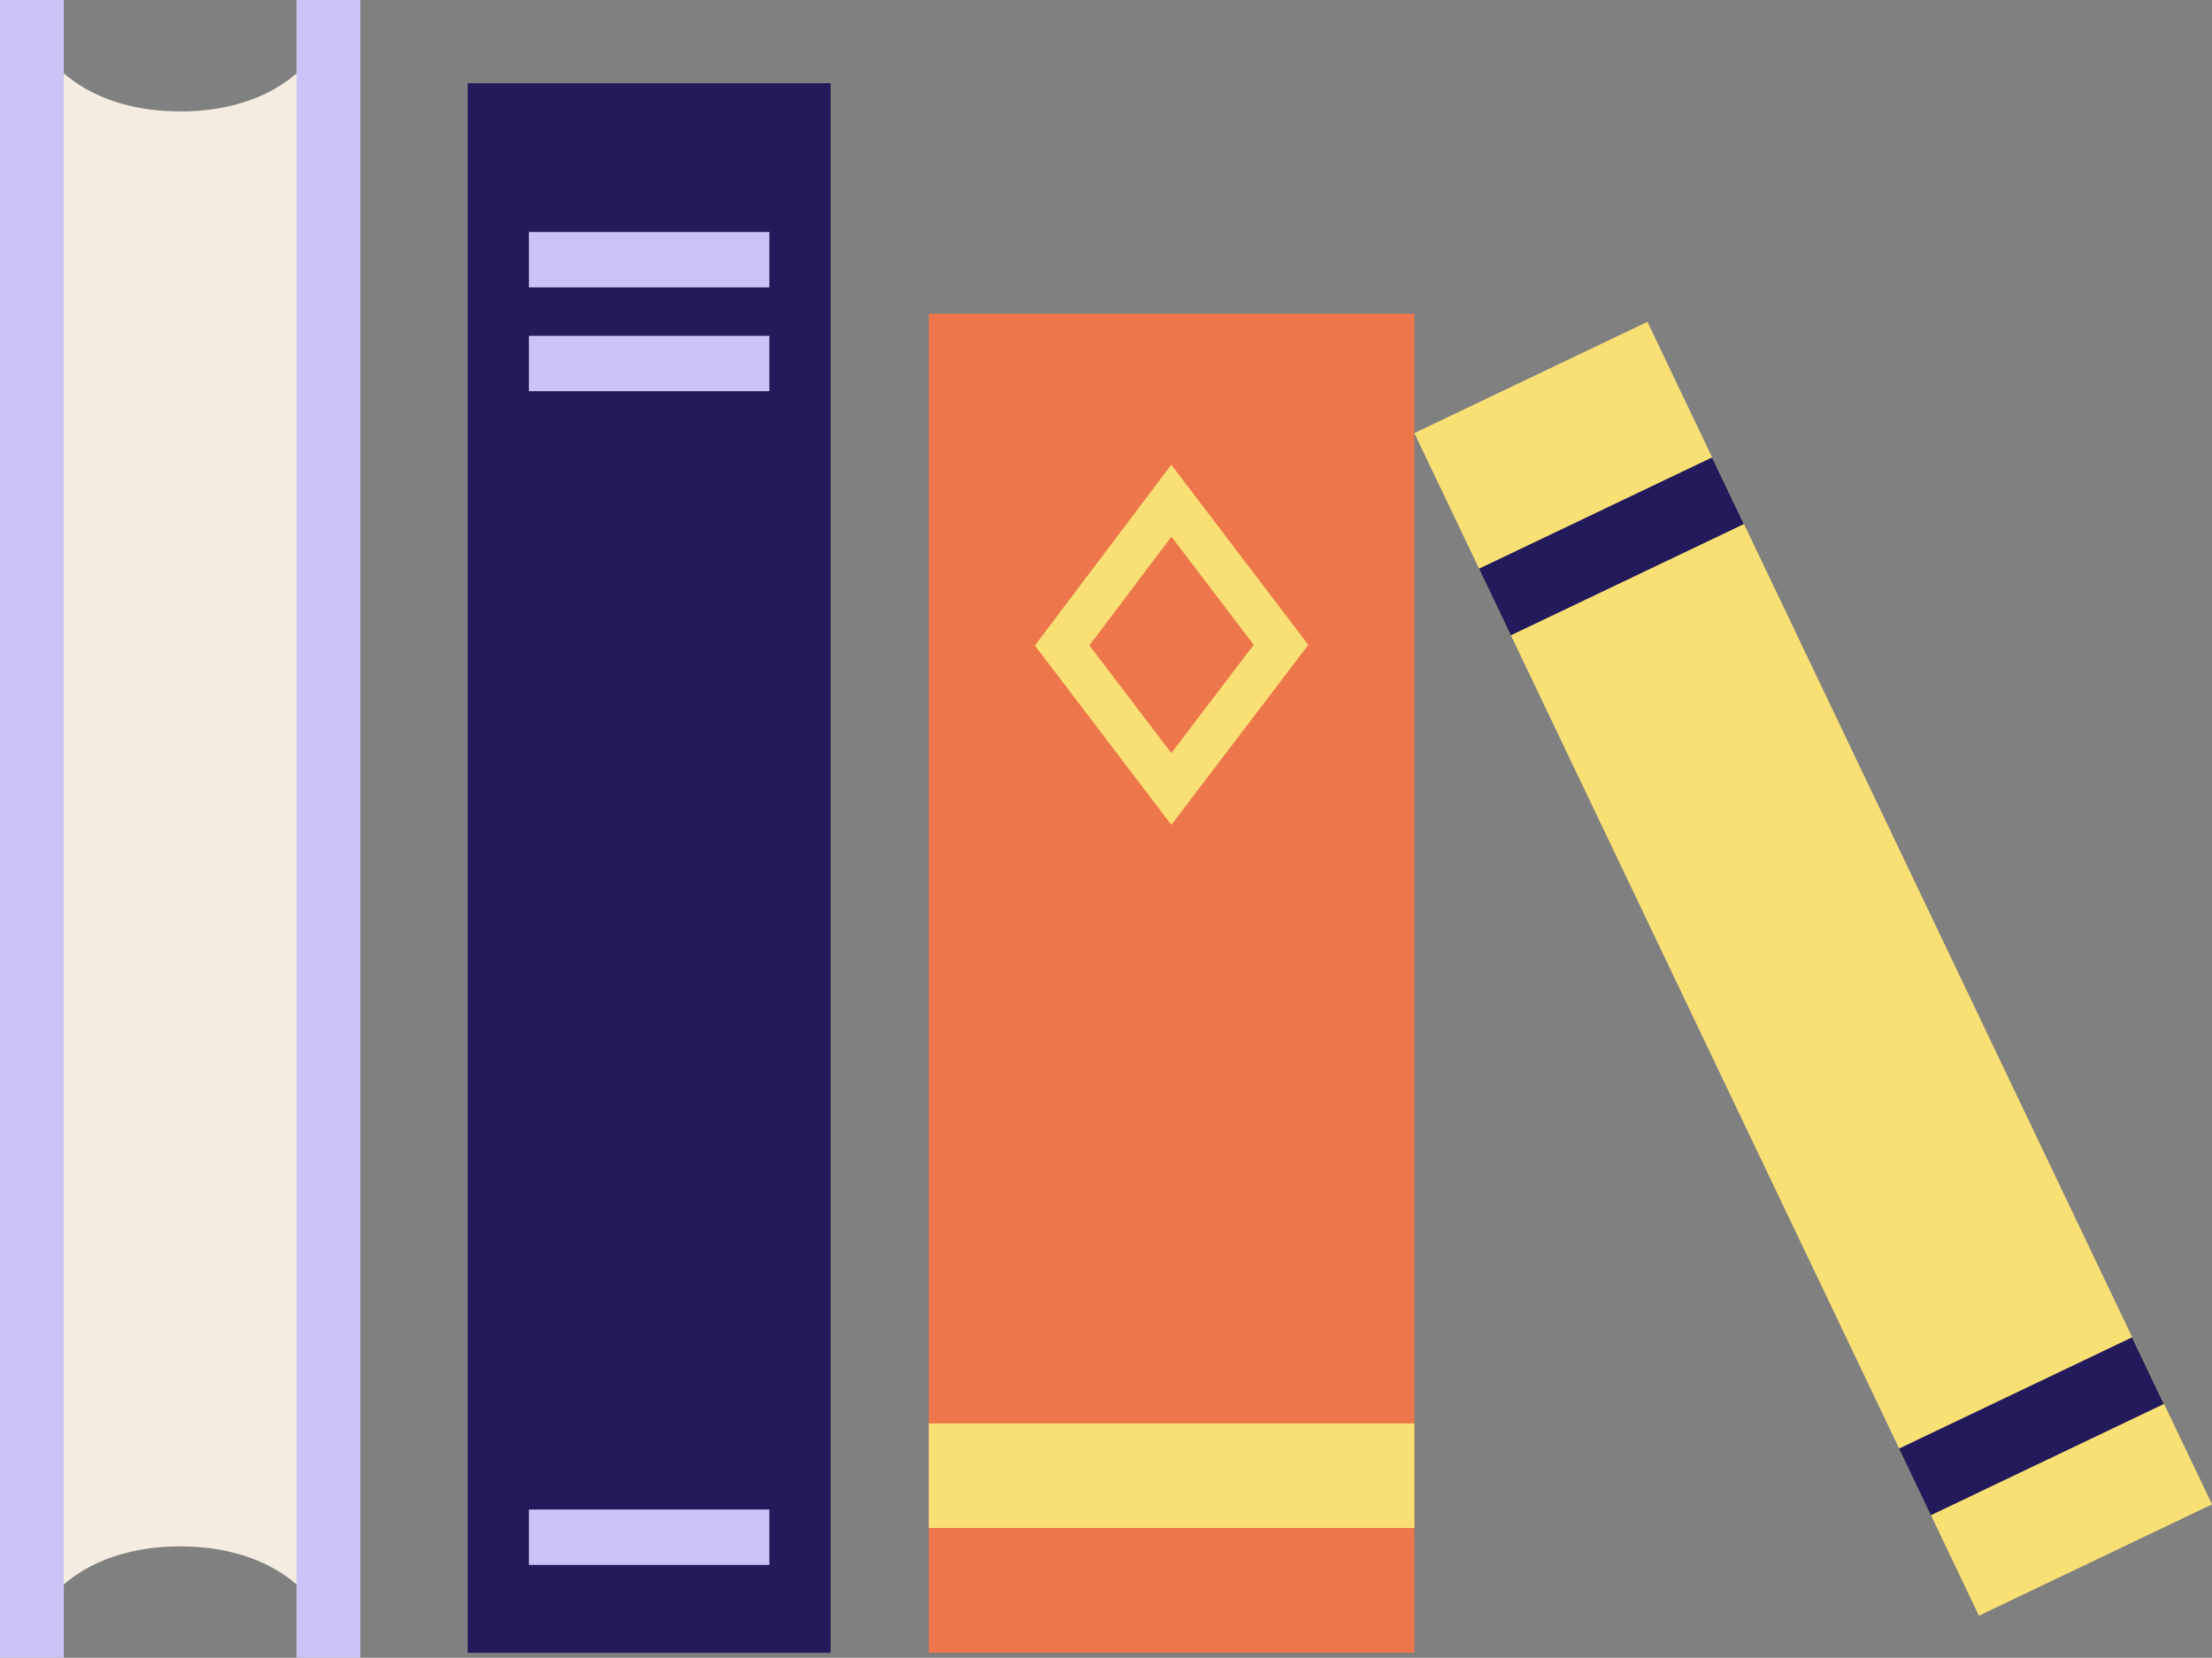
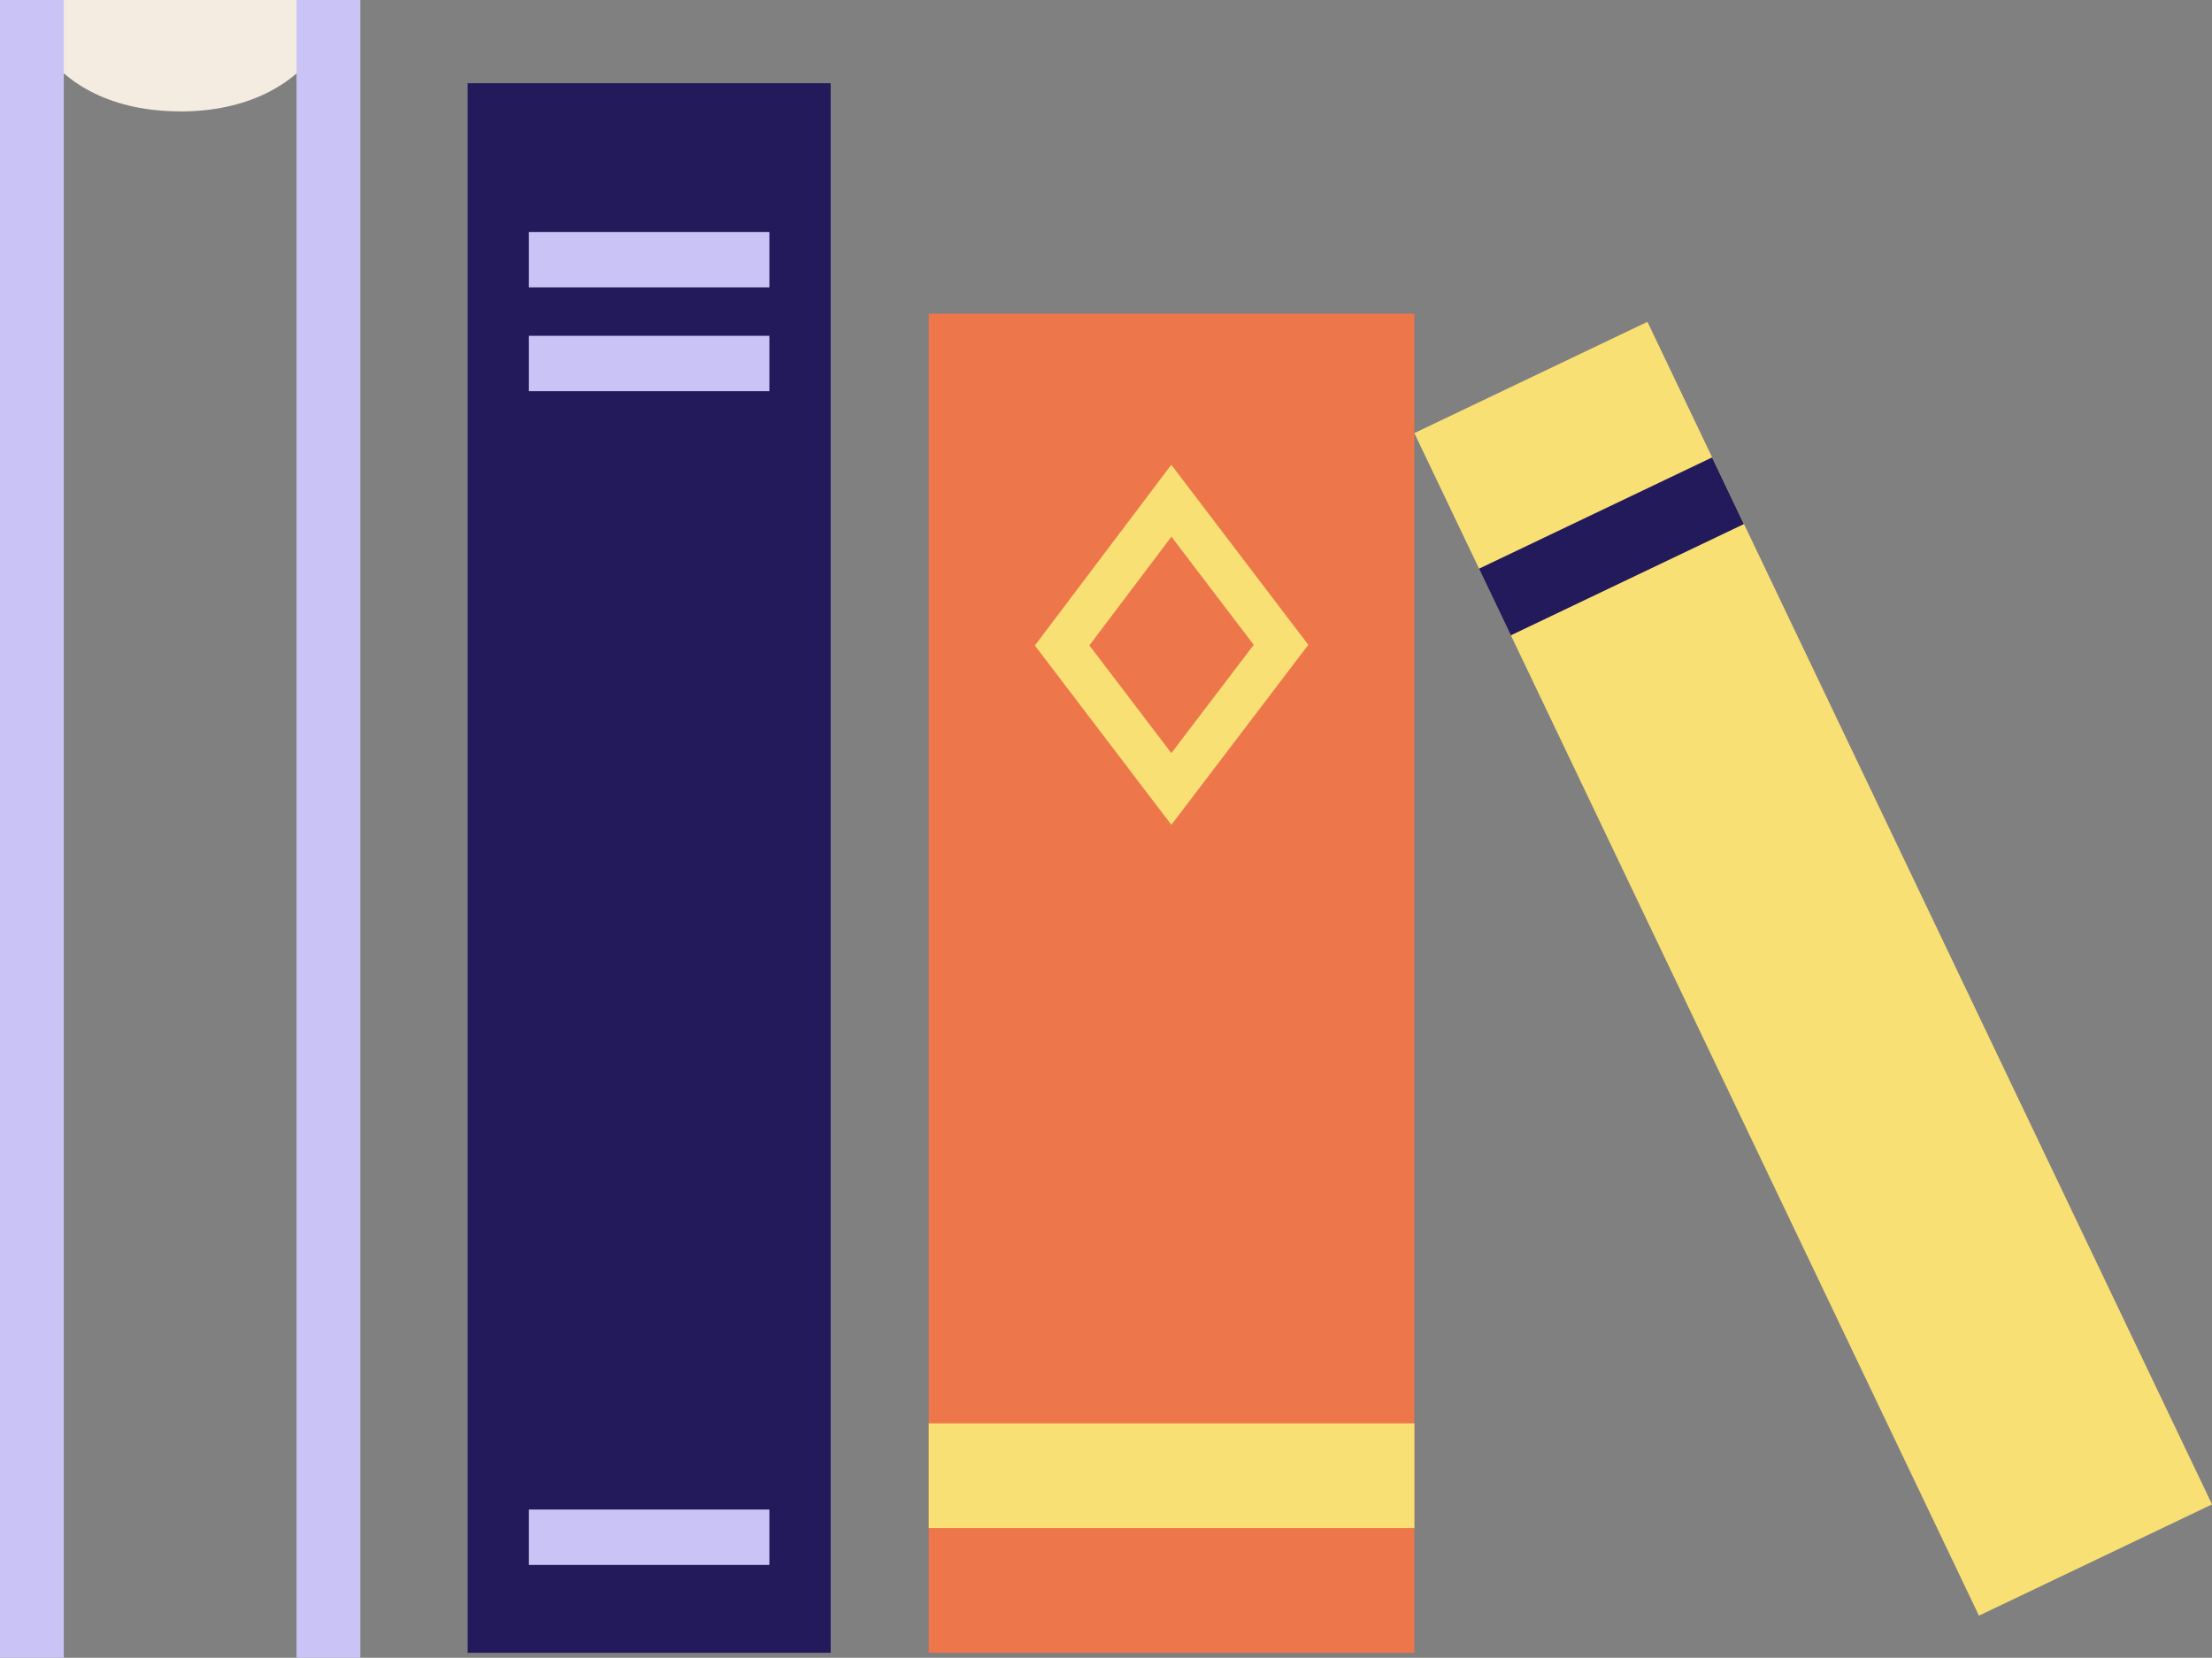
<svg xmlns="http://www.w3.org/2000/svg" id="devices" viewBox="0 0 359.44 269.4">
  <rect x="0" y="0" width="359.44" height="269.4" fill="#808080" stroke="none" />
  <defs>
    <style>.cls-1{stroke:#231a5b;stroke-width:12px;}.cls-1,.cls-2,.cls-3{fill:none;}.cls-1,.cls-2,.cls-3,.cls-4,.cls-5{stroke-miterlimit:10;}.cls-2{stroke-width:7.06px;}.cls-2,.cls-5{stroke:#f9e075;}.cls-6{fill:#f9e075;}.cls-7{fill:#ed774a;}.cls-8,.cls-4,.cls-5{fill:#f4ece0;}.cls-9{fill:#231a5b;}.cls-3{stroke-width:10.37px;}.cls-3,.cls-4{stroke:#cac4f6;}.cls-4{stroke-width:9px;}.cls-5{stroke-width:17px;}</style>
  </defs>
  <rect class="cls-7" x="150.92" y="50.98" width="78.91" height="217.61" />
  <rect class="cls-9" x="75.99" y="13.52" width="58.99" height="255.07" />
-   <path class="cls-8" d="M29.28,18.1c-10.37,0-19.39-3.91-24.09-12.64V263.94c4.7-8.73,13.73-12.64,24.09-12.64s19.39,3.91,24.09,12.64V5.47c-4.7,8.73-13.73,12.64-24.09,12.64Z" />
+   <path class="cls-8" d="M29.28,18.1c-10.37,0-19.39-3.91-24.09-12.64c4.7-8.73,13.73-12.64,24.09-12.64s19.39,3.91,24.09,12.64V5.47c-4.7,8.73-13.73,12.64-24.09,12.64Z" />
  <path class="cls-3" d="M5.18,0V269.4" />
  <path class="cls-3" d="M53.37,0V269.4" />
  <line class="cls-4" x1="85.94" y1="42.2" x2="125.02" y2="42.2" />
  <line class="cls-4" x1="85.94" y1="59.07" x2="125.02" y2="59.07" />
  <line class="cls-4" x1="85.94" y1="249.81" x2="125.02" y2="249.81" />
  <line class="cls-5" x1="150.92" y1="239.81" x2="229.83" y2="239.81" />
  <polygon class="cls-2" points="208.16 104.79 190.34 81.37 172.59 104.89 190.34 128.21 208.16 104.79" />
  <g>
    <rect class="cls-6" x="273.65" y="50.98" width="41.97" height="212.95" transform="translate(-39.09 142.27) rotate(-25.52)" />
    <line class="cls-1" x1="242.92" y1="97.83" x2="280.79" y2="79.75" />
-     <line class="cls-1" x1="311.17" y1="240.82" x2="349.04" y2="222.74" />
  </g>
</svg>